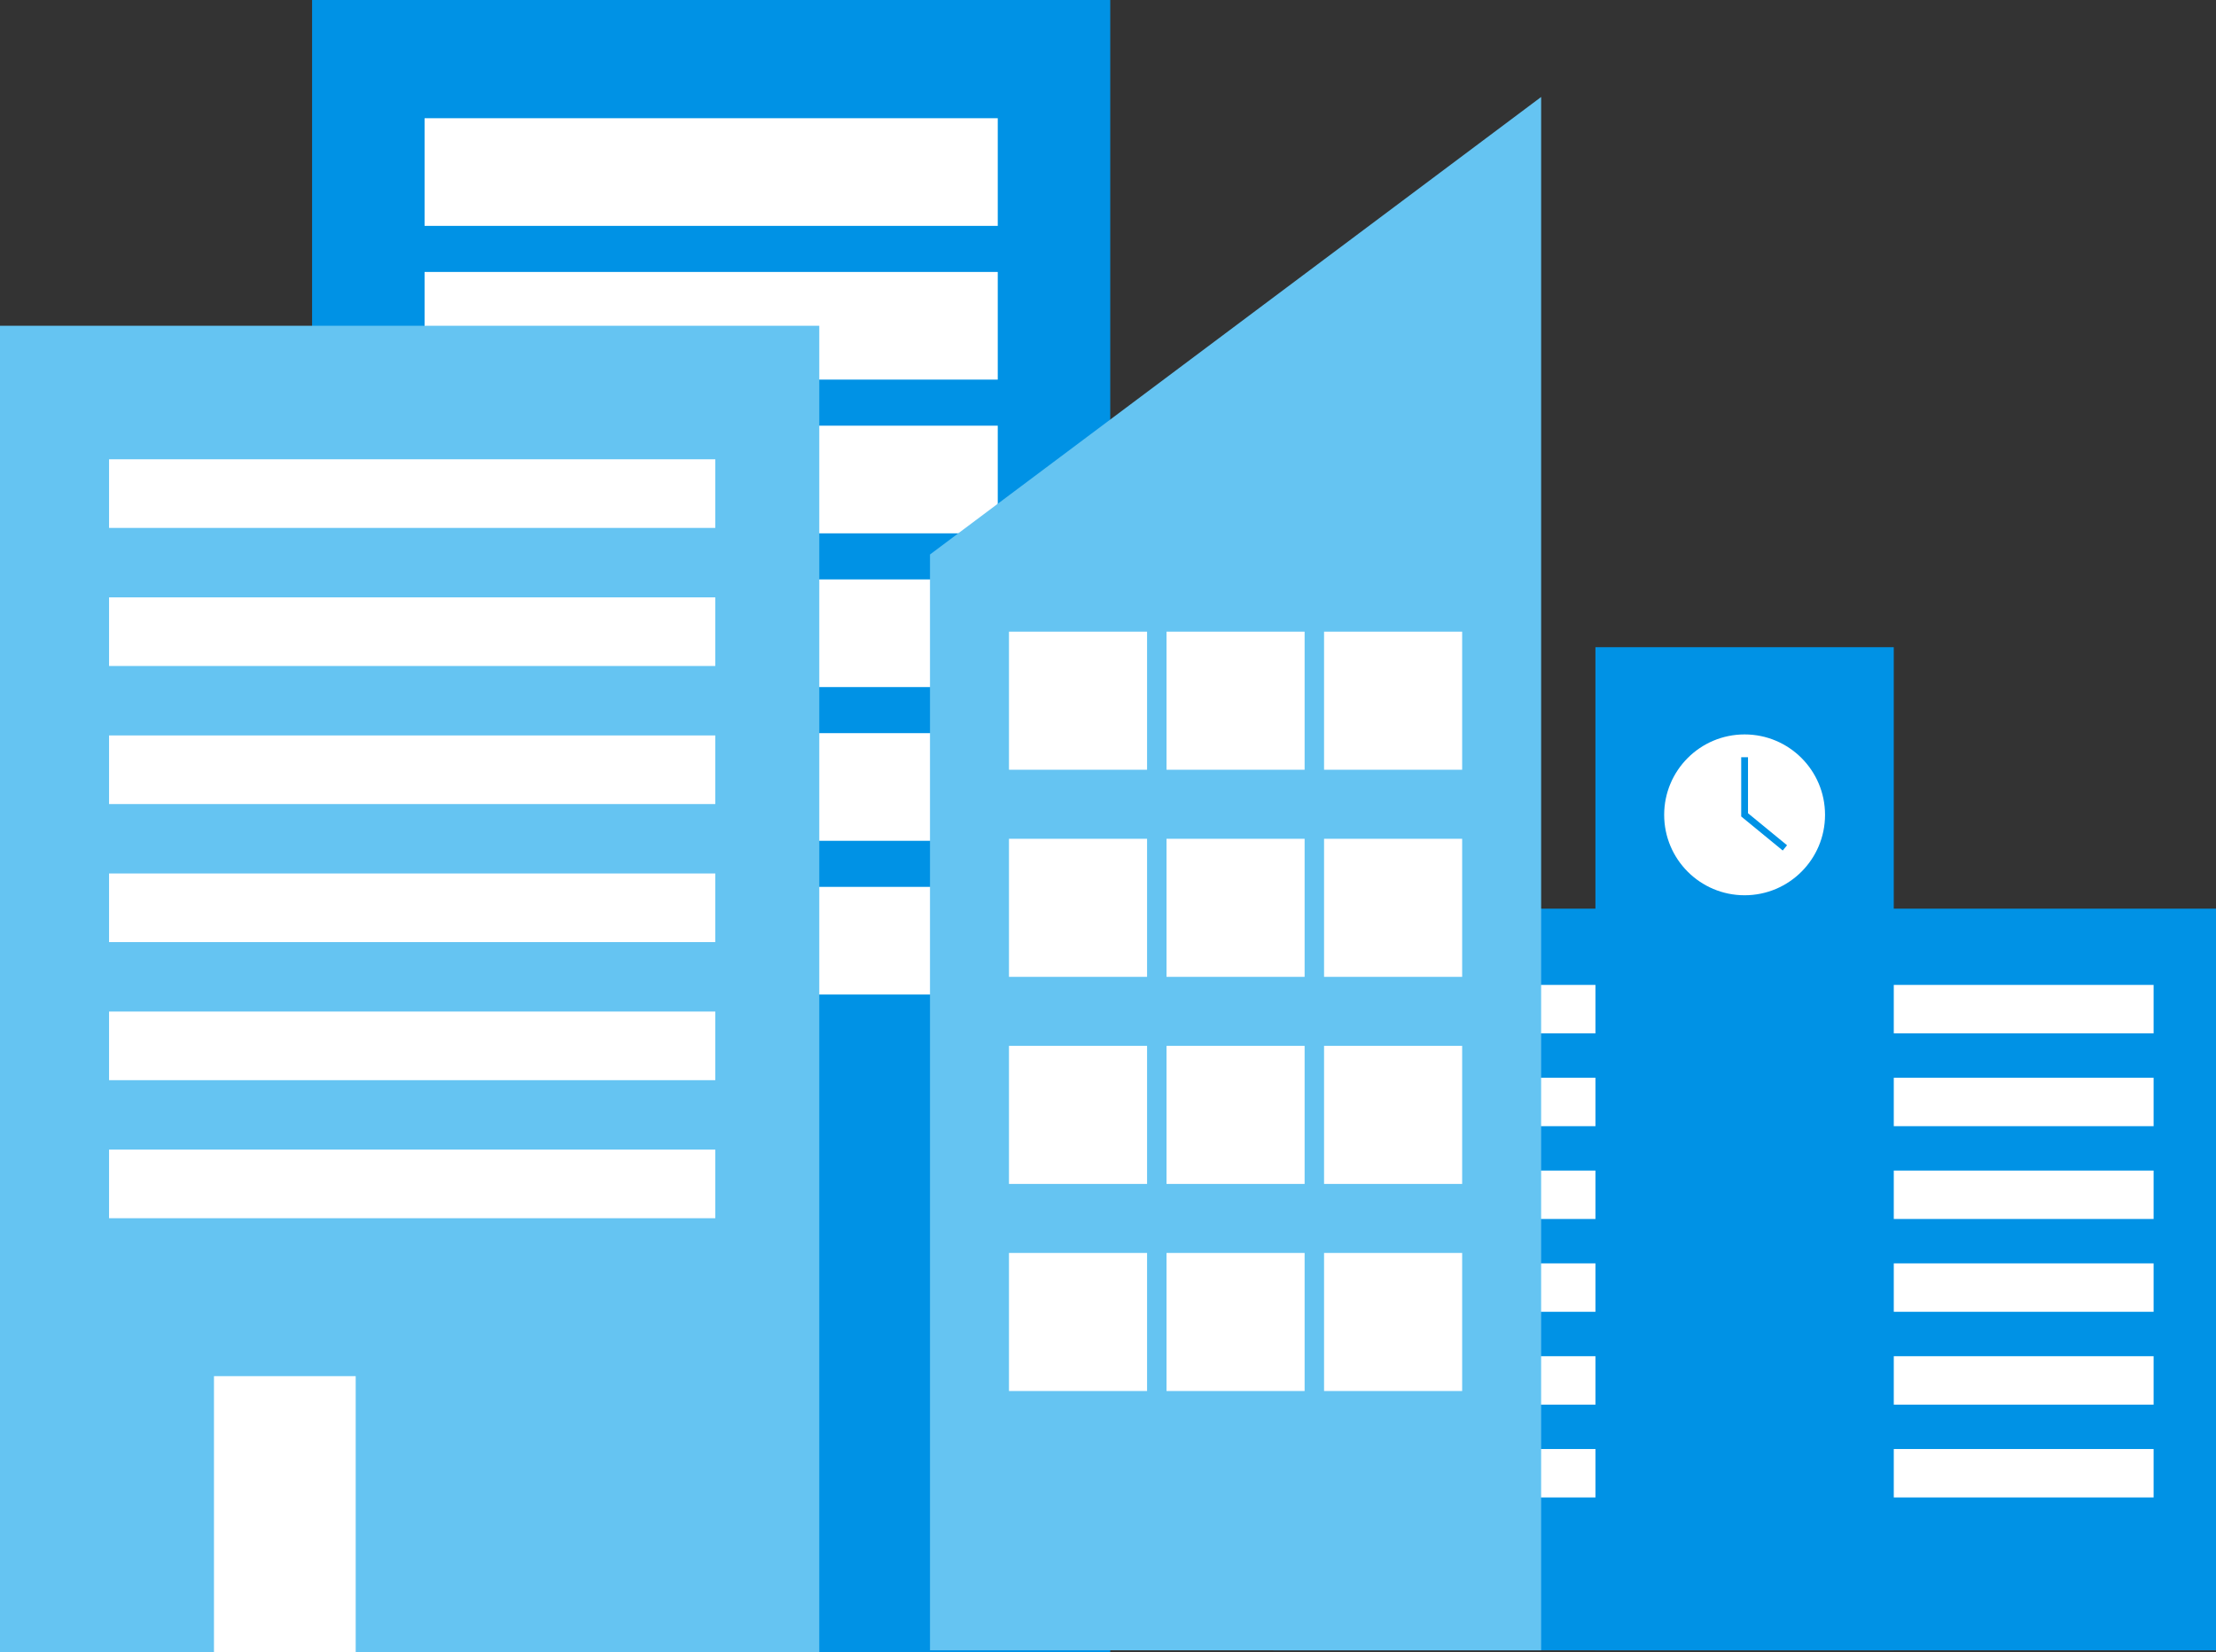
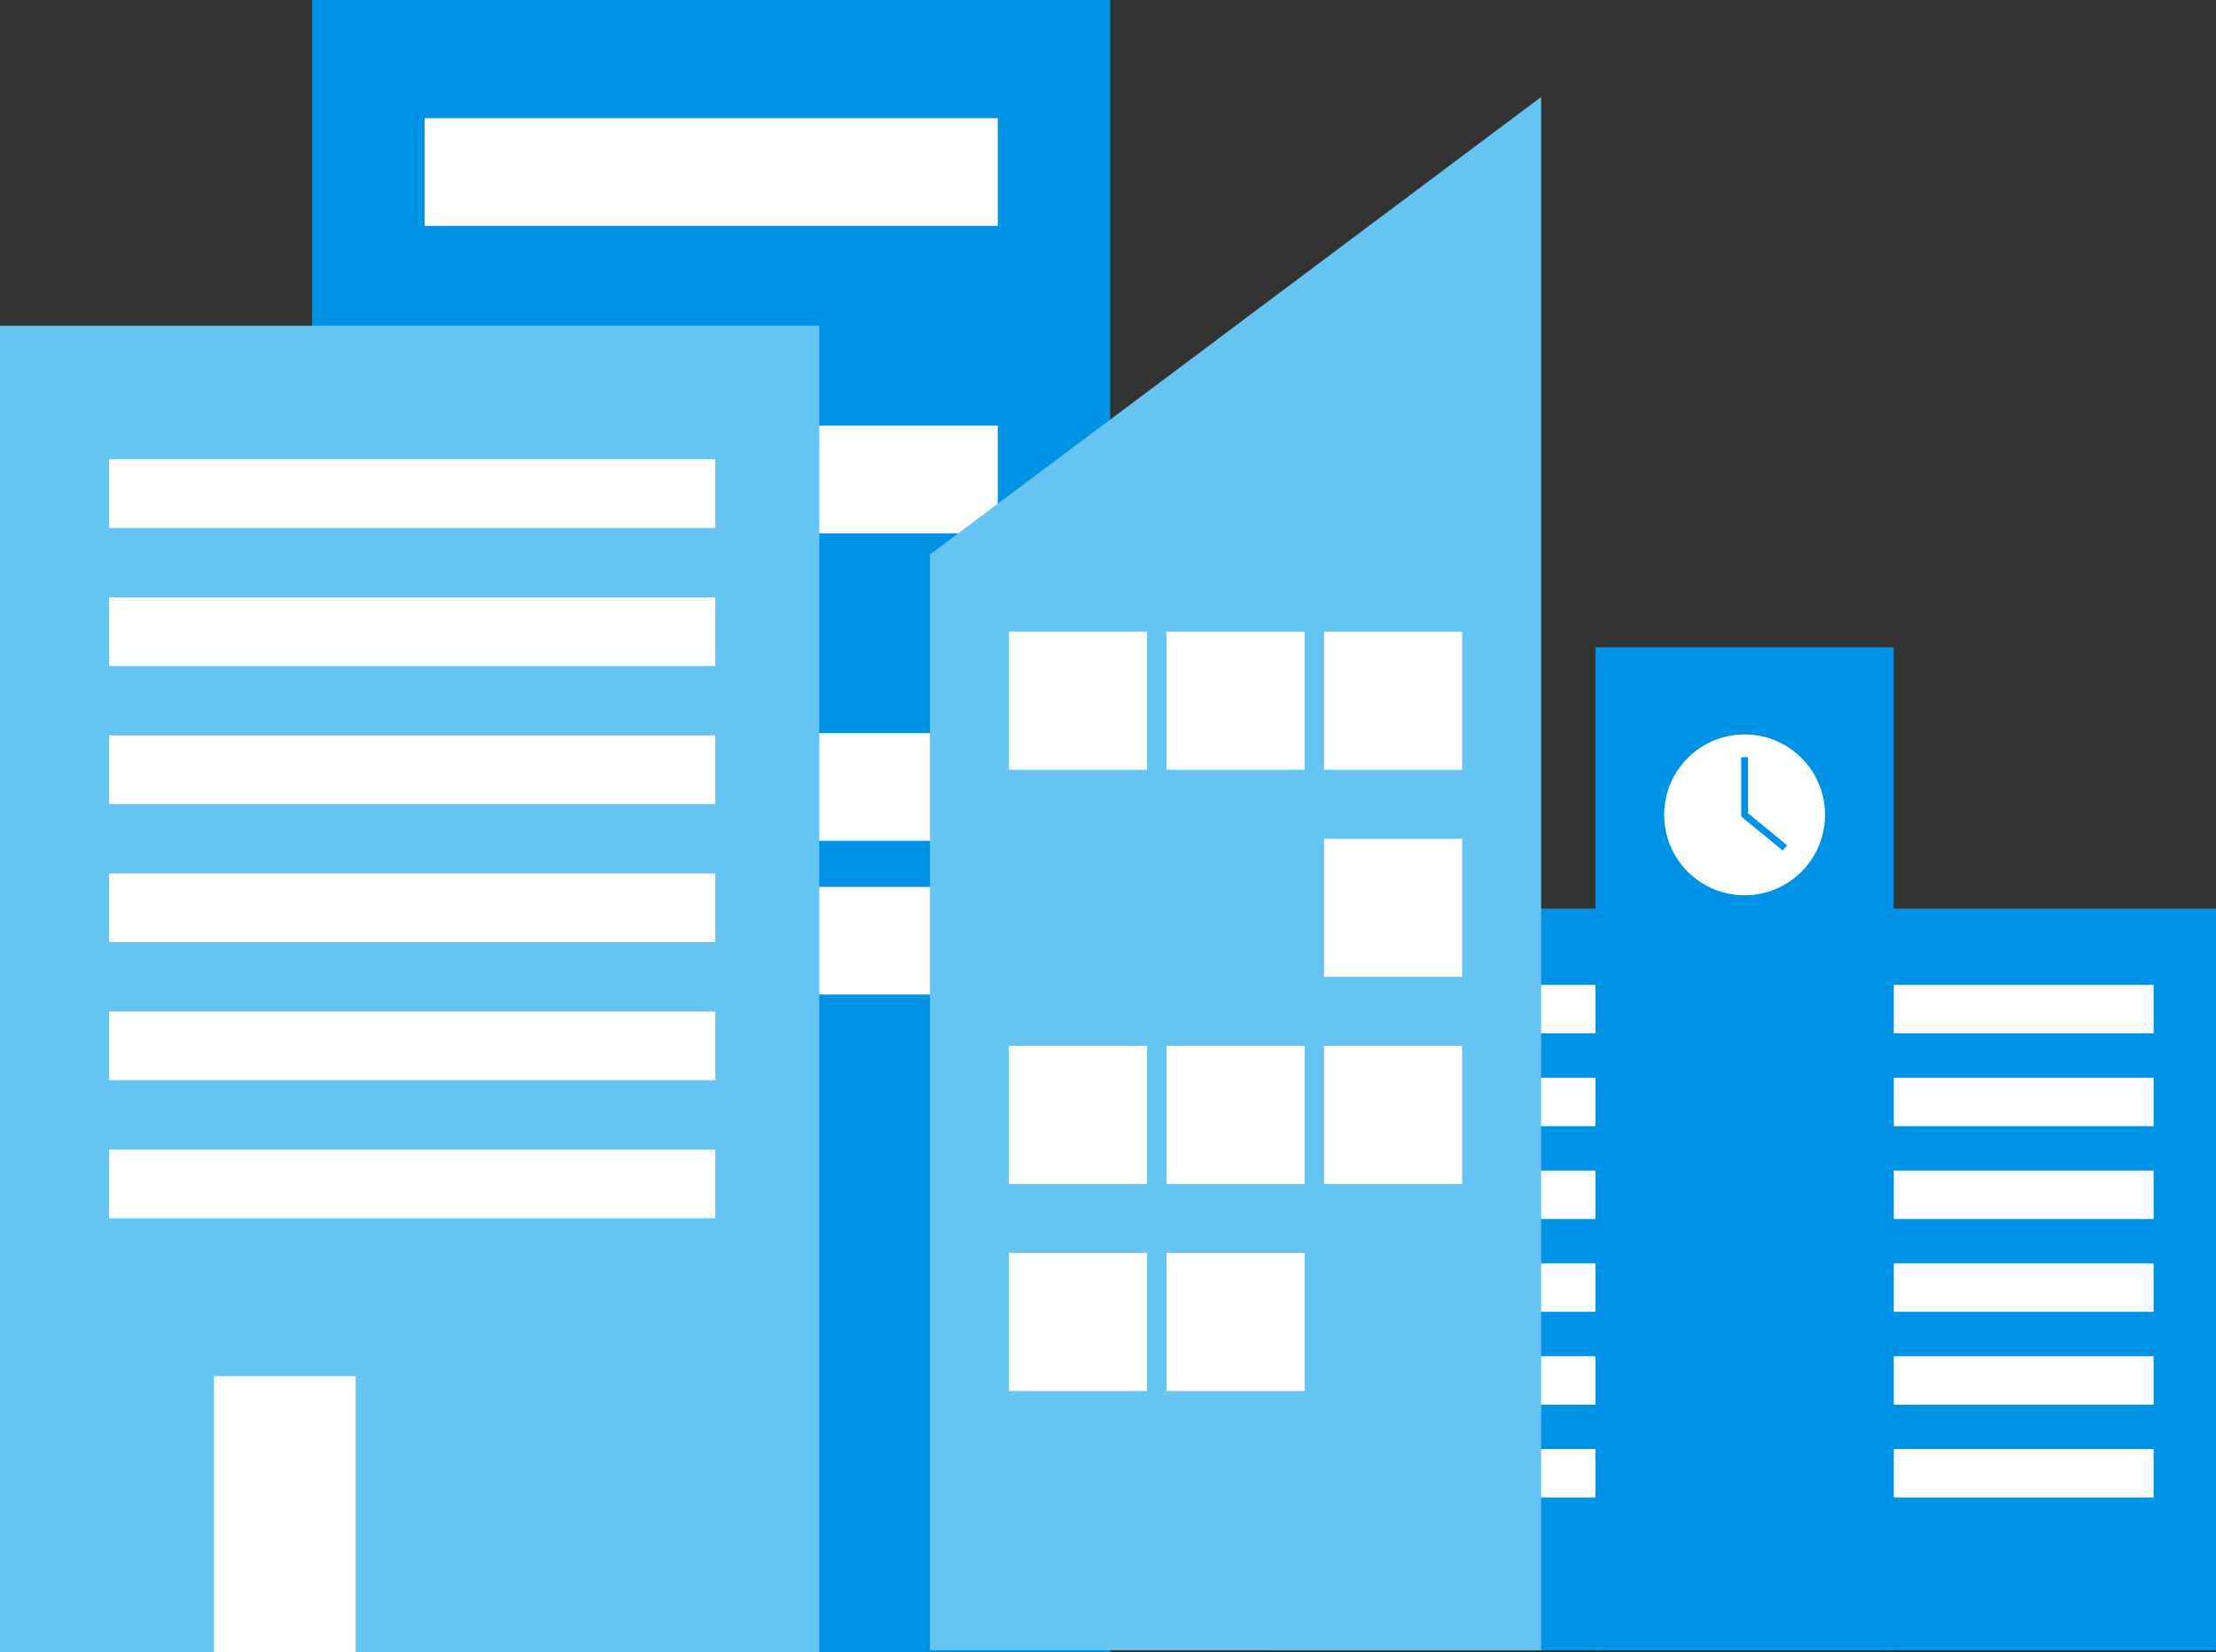
<svg xmlns="http://www.w3.org/2000/svg" width="81.359" height="60.669" viewBox="0 0 81.359 60.669">
  <rect x="0" y="0" width="81.359" height="60.669" fill="#333333" stroke="none" />
  <g id="af-icon05" transform="translate(-574.216 -400.842)">
    <g id="グループ_85" data-name="グループ 85" transform="translate(620.961 424.607)">
      <rect id="長方形_126" data-name="長方形 126" width="34.614" height="27.233" transform="translate(0 9.601)" fill="#0092e5" />
      <rect id="長方形_127" data-name="長方形 127" width="10.953" height="36.833" transform="translate(11.83)" fill="#0092e5" />
      <circle id="楕円形_4" data-name="楕円形 4" cx="2.953" cy="2.953" r="2.953" transform="translate(14.354 3.203)" fill="#fff" />
      <path id="パス_7102" data-name="パス 7102" d="M616.182,419.187l-1.479-1.213v-2.116" transform="translate(-597.396 -411.818)" fill="none" stroke="#0092e5" stroke-miterlimit="10" stroke-width="0.25" />
      <rect id="長方形_128" data-name="長方形 128" width="9.539" height="1.778" transform="translate(22.784 12.401)" fill="#fff" />
      <rect id="長方形_129" data-name="長方形 129" width="9.539" height="1.778" transform="translate(22.784 15.81)" fill="#fff" />
      <rect id="長方形_130" data-name="長方形 130" width="9.539" height="1.778" transform="translate(22.784 19.218)" fill="#fff" />
      <rect id="長方形_131" data-name="長方形 131" width="9.539" height="1.778" transform="translate(22.784 22.626)" fill="#fff" />
      <rect id="長方形_132" data-name="長方形 132" width="9.539" height="1.778" transform="translate(22.784 26.035)" fill="#fff" />
      <rect id="長方形_133" data-name="長方形 133" width="9.539" height="1.778" transform="translate(22.784 29.443)" fill="#fff" />
      <rect id="長方形_134" data-name="長方形 134" width="9.539" height="1.778" transform="translate(2.292 12.401)" fill="#fff" />
      <rect id="長方形_135" data-name="長方形 135" width="9.539" height="1.778" transform="translate(2.292 15.81)" fill="#fff" />
      <rect id="長方形_136" data-name="長方形 136" width="9.539" height="1.778" transform="translate(2.292 19.218)" fill="#fff" />
      <rect id="長方形_137" data-name="長方形 137" width="9.539" height="1.778" transform="translate(2.292 22.626)" fill="#fff" />
      <rect id="長方形_138" data-name="長方形 138" width="9.539" height="1.778" transform="translate(2.292 26.035)" fill="#fff" />
      <rect id="長方形_139" data-name="長方形 139" width="9.539" height="1.778" transform="translate(2.292 29.443)" fill="#fff" />
    </g>
    <g id="グループ_86" data-name="グループ 86" transform="translate(585.674 400.842)">
      <rect id="長方形_140" data-name="長方形 140" width="29.304" height="60.669" fill="#0092e5" />
      <rect id="長方形_141" data-name="長方形 141" width="21.043" height="3.953" transform="translate(4.131 4.341)" fill="#fff" />
-       <rect id="長方形_142" data-name="長方形 142" width="21.043" height="3.953" transform="translate(4.131 9.986)" fill="#fff" />
      <rect id="長方形_143" data-name="長方形 143" width="21.043" height="3.953" transform="translate(4.131 15.631)" fill="#fff" />
-       <rect id="長方形_144" data-name="長方形 144" width="21.043" height="3.953" transform="translate(4.131 21.276)" fill="#fff" />
      <rect id="長方形_145" data-name="長方形 145" width="21.043" height="3.953" transform="translate(4.131 26.921)" fill="#fff" />
      <rect id="長方形_146" data-name="長方形 146" width="21.043" height="3.953" transform="translate(4.131 32.566)" fill="#fff" />
    </g>
    <g id="グループ_87" data-name="グループ 87" transform="translate(574.216 412.804)">
      <rect id="長方形_147" data-name="長方形 147" width="30.079" height="48.707" fill="#65c4f2" />
      <rect id="長方形_148" data-name="長方形 148" width="22.257" height="2.52" transform="translate(4.004 4.903)" fill="#fff" />
      <rect id="長方形_149" data-name="長方形 149" width="22.257" height="2.52" transform="translate(4.004 9.973)" fill="#fff" />
      <rect id="長方形_150" data-name="長方形 150" width="22.257" height="2.52" transform="translate(4.004 15.043)" fill="#fff" />
      <rect id="長方形_151" data-name="長方形 151" width="22.257" height="2.52" transform="translate(4.004 20.112)" fill="#fff" />
      <rect id="長方形_152" data-name="長方形 152" width="22.257" height="2.52" transform="translate(4.004 25.182)" fill="#fff" />
      <rect id="長方形_153" data-name="長方形 153" width="22.257" height="2.52" transform="translate(4.004 30.251)" fill="#fff" />
      <rect id="長方形_154" data-name="長方形 154" width="5.203" height="10.136" transform="translate(7.856 38.57)" fill="#fff" />
    </g>
    <g id="グループ_88" data-name="グループ 88" transform="translate(608.36 404.406)">
      <path id="パス_7103" data-name="パス 7103" d="M620.154,459.774H597.716V419.536l22.438-16.8Z" transform="translate(-597.716 -402.739)" fill="#65c4f2" />
      <rect id="長方形_155" data-name="長方形 155" width="5.07" height="5.07" transform="translate(2.9 19.631)" fill="#fff" />
      <rect id="長方形_156" data-name="長方形 156" width="5.07" height="5.07" transform="translate(8.684 19.631)" fill="#fff" />
      <rect id="長方形_157" data-name="長方形 157" width="5.07" height="5.07" transform="translate(14.468 19.631)" fill="#fff" />
-       <rect id="長方形_158" data-name="長方形 158" width="5.07" height="5.07" transform="translate(2.9 27.236)" fill="#fff" />
-       <rect id="長方形_159" data-name="長方形 159" width="5.07" height="5.07" transform="translate(8.684 27.236)" fill="#fff" />
      <rect id="長方形_160" data-name="長方形 160" width="5.07" height="5.07" transform="translate(14.468 27.236)" fill="#fff" />
      <rect id="長方形_161" data-name="長方形 161" width="5.07" height="5.07" transform="translate(2.9 34.84)" fill="#fff" />
      <rect id="長方形_162" data-name="長方形 162" width="5.07" height="5.07" transform="translate(8.684 34.84)" fill="#fff" />
      <rect id="長方形_163" data-name="長方形 163" width="5.07" height="5.07" transform="translate(14.468 34.84)" fill="#fff" />
      <rect id="長方形_164" data-name="長方形 164" width="5.07" height="5.07" transform="translate(2.9 42.444)" fill="#fff" />
      <rect id="長方形_165" data-name="長方形 165" width="5.07" height="5.07" transform="translate(8.684 42.444)" fill="#fff" />
-       <rect id="長方形_166" data-name="長方形 166" width="5.07" height="5.07" transform="translate(14.468 42.444)" fill="#fff" />
    </g>
  </g>
</svg>